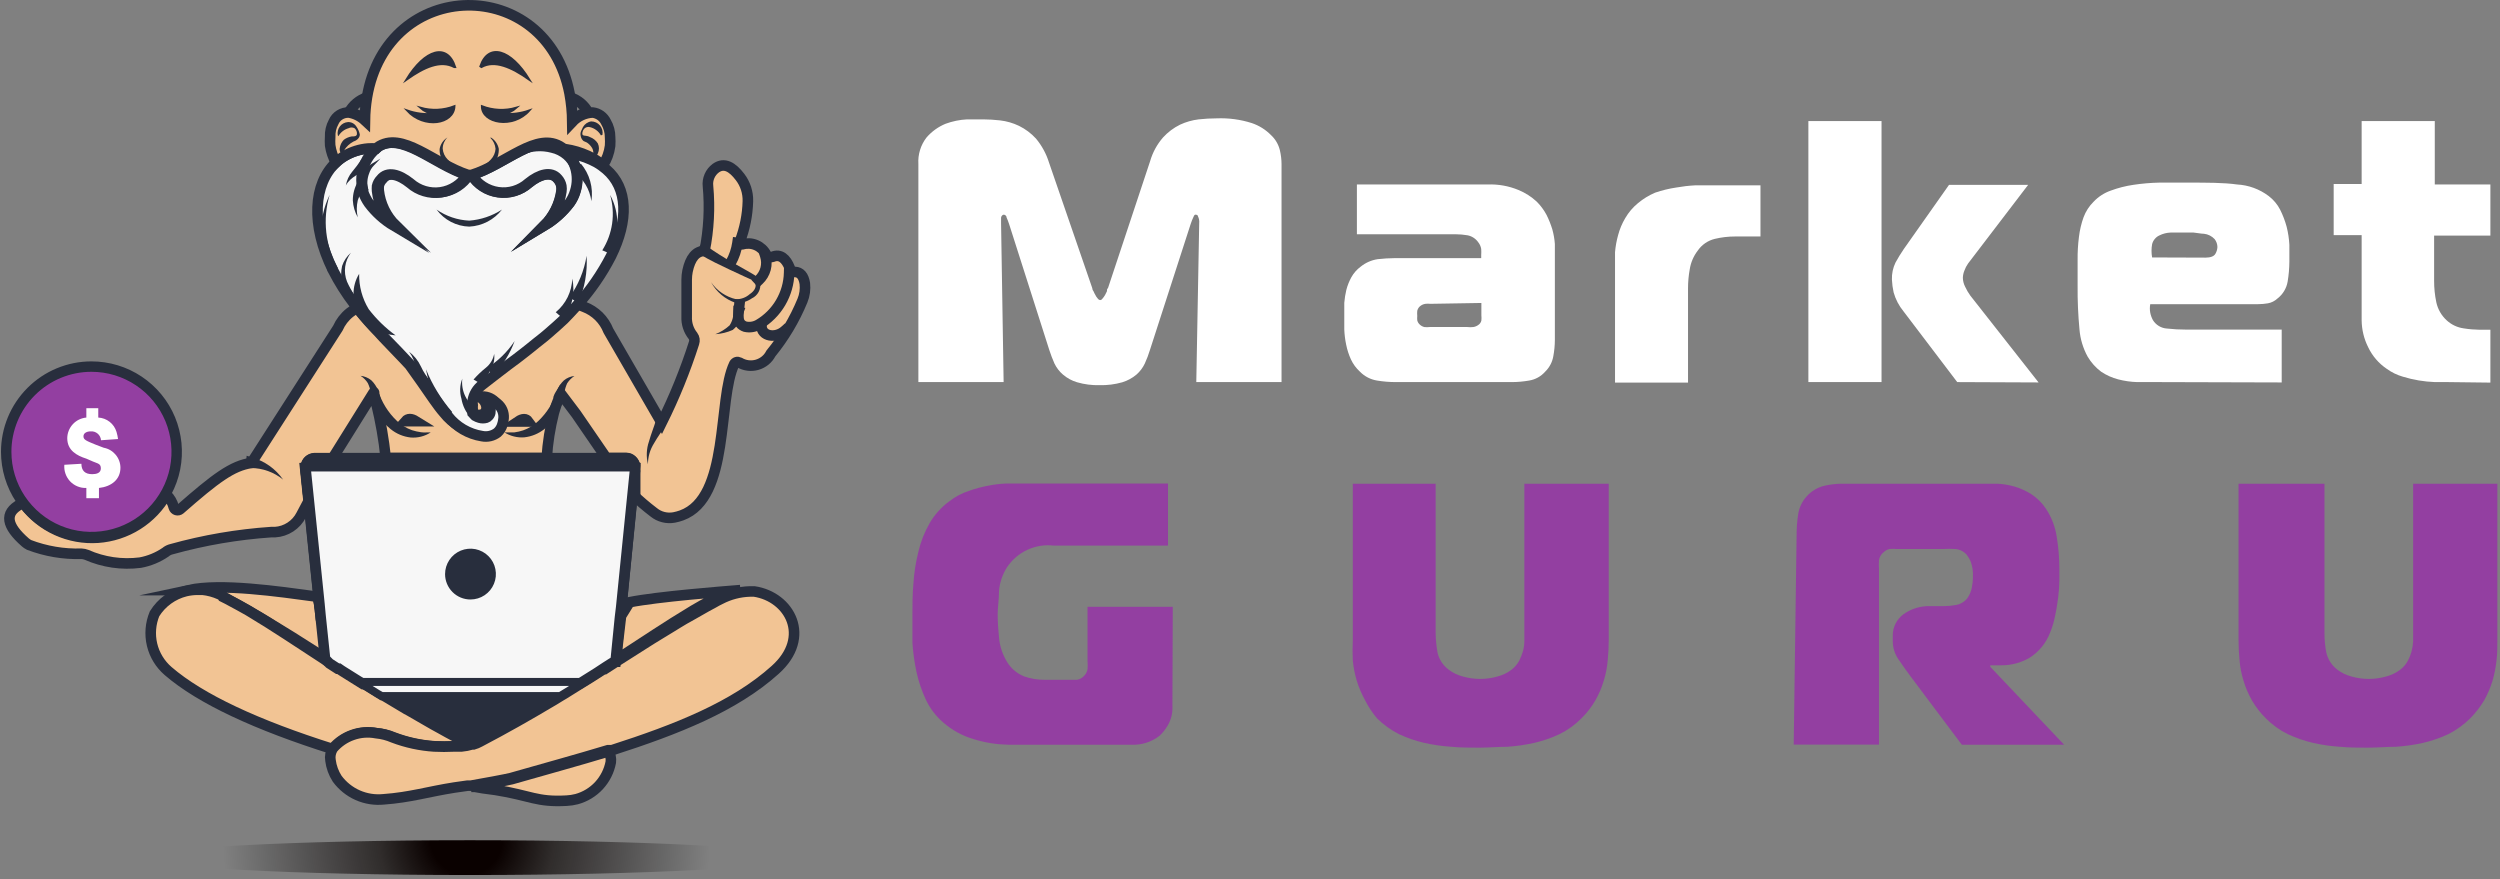
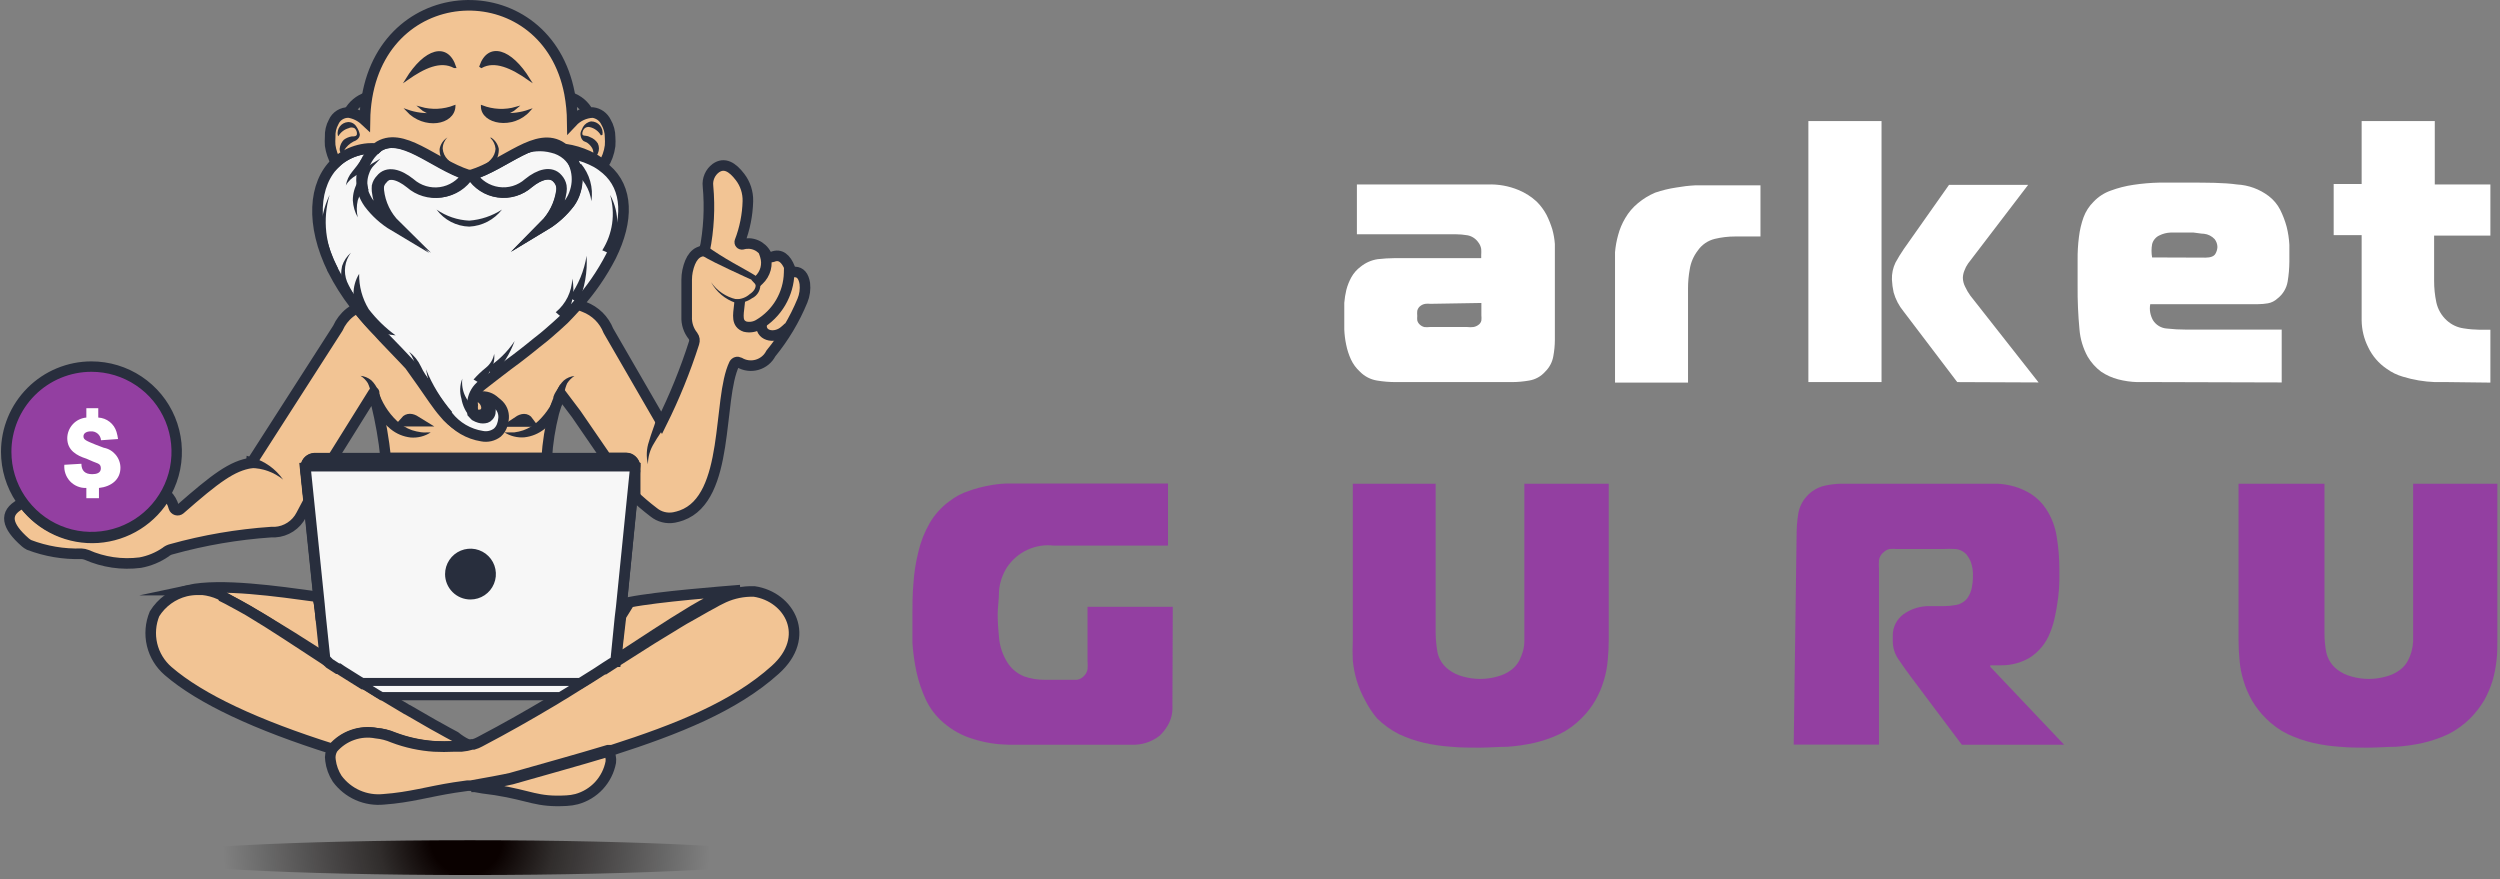
<svg xmlns="http://www.w3.org/2000/svg" width="91" height="32" viewBox="0 0 91 32" fill="none">
  <rect x="0" y="0" width="91" height="32" fill="#808080" stroke="none" />
  <g clip-path="url(#clip0_387_2616)">
-     <path d="M41.857 12.742C41.806 12.909 41.744 13.073 41.671 13.232C41.598 13.386 41.495 13.523 41.367 13.635C41.216 13.762 41.041 13.857 40.852 13.915C40.583 13.991 40.305 14.027 40.026 14.02C39.749 14.027 39.473 13.992 39.207 13.915C39.018 13.859 38.842 13.764 38.692 13.635C38.562 13.524 38.456 13.386 38.382 13.232C38.311 13.072 38.249 12.908 38.195 12.742L36.731 8.155C36.704 8.073 36.673 7.992 36.638 7.913C36.638 7.851 36.576 7.814 36.538 7.814C36.501 7.814 36.439 7.857 36.439 7.938C36.439 8.019 36.439 8.081 36.439 8.124L36.532 13.908H33.429V5.971C33.407 5.623 33.513 5.278 33.727 5.003C33.915 4.786 34.151 4.616 34.416 4.506C34.669 4.413 34.935 4.358 35.204 4.345C35.459 4.345 35.651 4.345 35.781 4.345C35.989 4.346 36.196 4.359 36.402 4.382C36.641 4.41 36.874 4.477 37.091 4.581C37.325 4.696 37.535 4.853 37.711 5.046C37.924 5.302 38.084 5.597 38.183 5.915L39.759 10.489C39.759 10.489 39.759 10.551 39.803 10.601C39.822 10.648 39.845 10.694 39.871 10.737C39.893 10.785 39.923 10.829 39.958 10.867C39.968 10.882 39.981 10.895 39.996 10.904C40.011 10.914 40.027 10.92 40.045 10.923C40.045 10.923 40.101 10.923 40.132 10.867C40.167 10.827 40.198 10.784 40.225 10.737L40.293 10.601C40.293 10.551 40.293 10.514 40.33 10.489L41.863 5.871C41.955 5.551 42.116 5.254 42.335 5.003C42.511 4.81 42.721 4.652 42.956 4.537C43.169 4.438 43.398 4.373 43.632 4.345C43.85 4.321 44.07 4.308 44.29 4.308C44.723 4.291 45.156 4.349 45.568 4.481C45.831 4.57 46.069 4.719 46.263 4.916C46.422 5.062 46.534 5.252 46.586 5.462C46.626 5.629 46.647 5.799 46.648 5.971V13.908H43.545L43.651 8.124C43.66 8.039 43.645 7.953 43.607 7.876C43.607 7.833 43.557 7.814 43.526 7.814C43.495 7.814 43.477 7.814 43.446 7.888C43.405 7.975 43.369 8.064 43.34 8.155L41.857 12.742Z" fill="white" />
    <path d="M54.158 6.715C54.538 6.701 54.917 6.769 55.269 6.914C55.516 7.015 55.743 7.16 55.939 7.342C56.08 7.483 56.199 7.644 56.293 7.82C56.378 7.989 56.448 8.166 56.504 8.347C56.553 8.522 56.584 8.701 56.597 8.881C56.597 9.055 56.597 9.216 56.597 9.359V12.375C56.596 12.573 56.577 12.77 56.541 12.965C56.504 13.18 56.4 13.378 56.243 13.53C56.092 13.702 55.886 13.816 55.66 13.852C55.455 13.888 55.247 13.907 55.039 13.908H50.806C50.578 13.908 50.349 13.889 50.124 13.852C49.888 13.814 49.67 13.701 49.503 13.53C49.364 13.404 49.253 13.252 49.174 13.083C49.095 12.91 49.037 12.729 49 12.543C48.962 12.363 48.94 12.18 48.932 11.997C48.932 11.817 48.932 11.649 48.932 11.506C48.932 11.364 48.932 11.19 48.932 11.022C48.945 10.863 48.97 10.706 49.007 10.551C49.049 10.388 49.112 10.232 49.193 10.085C49.277 9.937 49.391 9.808 49.528 9.707C49.707 9.562 49.921 9.468 50.148 9.434C50.355 9.41 50.562 9.398 50.769 9.396H53.916V9.285C53.921 9.21 53.921 9.136 53.916 9.061C53.901 8.97 53.862 8.884 53.804 8.813C53.712 8.684 53.574 8.595 53.419 8.565C53.276 8.54 53.13 8.528 52.985 8.527H49.391V6.715H54.158ZM52.066 11.059C52.007 11.052 51.946 11.052 51.886 11.059C51.807 11.07 51.734 11.105 51.675 11.159C51.632 11.201 51.602 11.255 51.588 11.314C51.582 11.376 51.582 11.438 51.588 11.5C51.583 11.554 51.583 11.608 51.588 11.662C51.602 11.719 51.633 11.77 51.675 11.81C51.722 11.856 51.78 11.888 51.843 11.904C51.909 11.912 51.975 11.912 52.041 11.904H53.413C53.485 11.913 53.558 11.913 53.63 11.904C53.695 11.894 53.757 11.868 53.81 11.829C53.867 11.792 53.907 11.734 53.922 11.668C53.928 11.604 53.928 11.539 53.922 11.475V11.028L52.066 11.059Z" fill="white" />
    <path d="M58.787 9.744C58.787 9.57 58.787 9.384 58.787 9.179C58.805 8.969 58.842 8.762 58.899 8.559C58.956 8.341 59.044 8.132 59.16 7.938C59.281 7.73 59.438 7.545 59.625 7.392C59.812 7.236 60.022 7.109 60.246 7.013C60.494 6.928 60.749 6.866 61.009 6.827C61.237 6.786 61.467 6.759 61.698 6.747H62.319H64.081V8.608H63.157C62.908 8.608 62.66 8.637 62.418 8.695C62.165 8.757 61.944 8.909 61.797 9.124C61.644 9.323 61.544 9.558 61.506 9.806C61.465 10.034 61.444 10.264 61.444 10.495V13.927H58.787V9.744Z" fill="white" />
    <path d="M65.825 13.908V4.407H68.488V13.908H65.825ZM71.243 13.908L69.288 11.333C69.121 11.131 68.999 10.896 68.928 10.644C68.894 10.491 68.873 10.335 68.866 10.178C68.858 9.964 68.903 9.751 68.996 9.558C69.089 9.387 69.191 9.222 69.301 9.061L70.945 6.728H73.825L71.64 9.589C71.583 9.669 71.537 9.757 71.504 9.85C71.47 9.932 71.451 10.021 71.448 10.11C71.45 10.222 71.478 10.333 71.529 10.433C71.582 10.549 71.646 10.659 71.721 10.762L74.204 13.921L71.243 13.908Z" fill="white" />
    <path d="M78.567 13.908C78.293 13.908 78.039 13.908 77.797 13.908C77.562 13.902 77.329 13.868 77.102 13.809C76.881 13.752 76.671 13.657 76.481 13.53C76.283 13.382 76.117 13.196 75.991 12.983C75.823 12.677 75.721 12.339 75.693 11.991C75.643 11.464 75.62 10.936 75.625 10.408V9.458C75.622 9.178 75.638 8.898 75.674 8.621C75.703 8.377 75.759 8.137 75.842 7.907C75.921 7.694 76.046 7.501 76.208 7.342C76.38 7.16 76.593 7.022 76.829 6.939C77.096 6.84 77.373 6.769 77.654 6.728C77.967 6.681 78.282 6.654 78.598 6.647H79.609C80.341 6.647 80.95 6.647 81.428 6.715C81.846 6.737 82.248 6.884 82.582 7.137C82.756 7.27 82.898 7.439 82.998 7.634C83.097 7.832 83.176 8.04 83.234 8.254C83.288 8.47 83.322 8.69 83.333 8.912C83.333 9.136 83.333 9.347 83.333 9.533C83.331 9.772 83.31 10.011 83.271 10.246C83.23 10.493 83.097 10.715 82.898 10.867C82.802 10.957 82.681 11.018 82.551 11.041C82.432 11.061 82.312 11.071 82.191 11.072H78.269C78.25 11.175 78.25 11.28 78.269 11.382C78.287 11.478 78.321 11.57 78.368 11.655C78.423 11.743 78.497 11.816 78.586 11.869C78.674 11.921 78.774 11.953 78.877 11.959C79.106 11.985 79.336 11.997 79.566 11.997H83.054V13.921L78.567 13.908ZM80.279 9.378C80.466 9.378 80.59 9.328 80.639 9.241C80.684 9.166 80.71 9.081 80.714 8.993C80.713 8.889 80.678 8.789 80.615 8.707C80.513 8.596 80.374 8.525 80.224 8.509C80.118 8.509 79.988 8.478 79.845 8.465H79.516H79.013C78.869 8.47 78.727 8.506 78.598 8.571C78.533 8.601 78.477 8.645 78.432 8.7C78.386 8.755 78.354 8.819 78.337 8.887C78.308 9.047 78.308 9.211 78.337 9.371L80.279 9.378Z" fill="white" />
    <path d="M89.104 13.908H88.633C88.235 13.894 87.84 13.827 87.46 13.71C87.25 13.649 87.053 13.553 86.876 13.424C86.584 13.227 86.351 12.955 86.2 12.636C86.048 12.333 85.968 12 85.964 11.662V8.559H84.946V6.697H85.964V4.407H88.626V6.715H90.65V8.577H88.602V10.222C88.601 10.485 88.628 10.747 88.682 11.004C88.737 11.257 88.869 11.487 89.061 11.662C89.233 11.82 89.45 11.922 89.682 11.953C89.873 11.984 90.065 12 90.259 12.003H90.65V13.927L89.104 13.908Z" fill="white" />
    <path d="M42.676 25.681C42.693 25.937 42.633 26.192 42.502 26.413C42.422 26.548 42.324 26.671 42.211 26.779C41.922 27.007 41.561 27.123 41.193 27.108H36.7C36.279 27.1 35.861 27.034 35.459 26.91C35.038 26.79 34.65 26.578 34.323 26.289C34.061 26.062 33.85 25.783 33.702 25.47C33.552 25.148 33.437 24.811 33.361 24.465C33.286 24.115 33.237 23.76 33.212 23.403C33.212 23.043 33.212 22.708 33.212 22.392C33.212 22.075 33.212 21.622 33.249 21.231C33.274 20.844 33.334 20.459 33.429 20.083C33.513 19.722 33.649 19.375 33.833 19.053C34.017 18.733 34.266 18.456 34.565 18.24C34.777 18.075 35.016 17.949 35.272 17.867C35.507 17.783 35.747 17.719 35.992 17.675C36.197 17.634 36.404 17.609 36.613 17.601C36.793 17.601 36.911 17.601 36.973 17.601H42.515V19.86H38.357C38.028 19.821 37.696 19.875 37.395 20.014C37.095 20.153 36.84 20.372 36.656 20.648C36.493 20.904 36.393 21.195 36.365 21.498C36.365 21.808 36.315 22.119 36.315 22.355C36.317 22.641 36.334 22.927 36.365 23.211C36.392 23.523 36.492 23.825 36.656 24.092C36.8 24.331 37.018 24.516 37.277 24.62C37.512 24.703 37.76 24.745 38.009 24.744H38.934H39.201C39.296 24.73 39.384 24.684 39.449 24.613C39.522 24.546 39.569 24.457 39.586 24.359C39.595 24.26 39.595 24.16 39.586 24.061V22.088H42.689L42.676 25.681Z" fill="#933FA1" />
    <path d="M52.258 17.607V23.063C52.262 23.296 52.285 23.528 52.327 23.758C52.384 24.007 52.53 24.227 52.736 24.378C52.891 24.496 53.069 24.581 53.258 24.627C53.459 24.684 53.668 24.713 53.878 24.713C54.088 24.713 54.297 24.684 54.499 24.627C54.687 24.579 54.865 24.495 55.02 24.378C55.131 24.291 55.223 24.184 55.293 24.062C55.352 23.947 55.4 23.826 55.436 23.702C55.468 23.587 55.484 23.468 55.486 23.348C55.486 23.236 55.486 23.131 55.486 23.032V17.607H58.558V23.305C58.558 23.551 58.545 23.798 58.52 24.043C58.499 24.292 58.451 24.537 58.378 24.776C58.304 25.024 58.202 25.264 58.074 25.489C57.934 25.73 57.763 25.952 57.565 26.147C57.332 26.383 57.061 26.578 56.764 26.724C56.47 26.862 56.162 26.968 55.846 27.041C55.521 27.114 55.191 27.162 54.859 27.183C54.517 27.183 54.182 27.215 53.847 27.215C53.512 27.215 53.164 27.215 52.829 27.183C52.497 27.161 52.167 27.113 51.843 27.041C51.526 26.968 51.218 26.862 50.924 26.724C50.629 26.575 50.359 26.38 50.123 26.147C49.953 25.946 49.807 25.725 49.689 25.489C49.563 25.263 49.461 25.023 49.385 24.776C49.314 24.537 49.266 24.291 49.242 24.043C49.23 23.797 49.23 23.551 49.242 23.305V17.607H52.258Z" fill="#933FA1" />
    <path d="M65.397 19.426C65.398 19.191 65.417 18.957 65.453 18.724C65.488 18.479 65.596 18.25 65.763 18.067C65.928 17.881 66.144 17.75 66.384 17.688C66.587 17.639 66.795 17.612 67.004 17.607H72.174C72.323 17.607 72.497 17.607 72.695 17.607C72.906 17.616 73.114 17.65 73.316 17.707C73.535 17.77 73.744 17.864 73.937 17.986C74.149 18.124 74.33 18.303 74.47 18.514C74.68 18.829 74.816 19.187 74.868 19.562C74.928 19.934 74.959 20.309 74.961 20.686C74.961 20.797 74.961 20.946 74.961 21.133C74.958 21.34 74.943 21.547 74.917 21.753C74.886 21.97 74.855 22.194 74.805 22.417C74.765 22.63 74.703 22.838 74.619 23.038C74.475 23.412 74.214 23.73 73.875 23.944C73.564 24.125 73.21 24.22 72.851 24.217H72.447V24.273L75.135 27.109H71.411L69.549 24.627C69.394 24.416 69.245 24.211 69.108 24.006C68.971 23.812 68.897 23.58 68.897 23.342V23.137C68.895 22.987 68.929 22.838 68.996 22.703C69.063 22.568 69.161 22.451 69.282 22.361C69.569 22.155 69.916 22.05 70.269 22.063H70.759C70.909 22.062 71.059 22.048 71.206 22.02C71.365 21.991 71.509 21.905 71.609 21.778C71.688 21.666 71.742 21.539 71.771 21.406C71.799 21.271 71.814 21.134 71.814 20.996C71.825 20.802 71.796 20.607 71.727 20.425C71.689 20.341 71.641 20.262 71.585 20.189C71.479 20.071 71.333 19.998 71.175 19.984C71.026 19.975 70.877 19.975 70.728 19.984H69.034C68.949 19.975 68.864 19.975 68.779 19.984C68.695 20.003 68.617 20.047 68.556 20.108C68.469 20.178 68.411 20.278 68.395 20.388C68.388 20.495 68.388 20.603 68.395 20.71V27.103H65.291L65.397 19.426Z" fill="#933FA1" />
    <path d="M84.611 17.607V23.063C84.611 23.296 84.634 23.529 84.679 23.758C84.737 24.005 84.88 24.225 85.083 24.378C85.238 24.495 85.415 24.579 85.604 24.627C85.806 24.684 86.015 24.713 86.225 24.713C86.434 24.713 86.643 24.684 86.845 24.627C87.034 24.579 87.211 24.495 87.367 24.378C87.479 24.293 87.572 24.185 87.64 24.062C87.701 23.948 87.749 23.827 87.782 23.702C87.813 23.586 87.832 23.468 87.838 23.348C87.838 23.236 87.838 23.131 87.838 23.032V17.607H90.904V23.305C90.904 23.553 90.904 23.795 90.873 24.043C90.846 24.291 90.798 24.536 90.73 24.776C90.654 25.023 90.552 25.263 90.426 25.489C90.283 25.728 90.112 25.949 89.917 26.147C89.682 26.38 89.412 26.575 89.117 26.724C88.823 26.862 88.515 26.968 88.198 27.041C87.871 27.114 87.539 27.162 87.205 27.183C86.87 27.183 86.529 27.215 86.194 27.215C85.859 27.215 85.511 27.215 85.176 27.183C84.846 27.162 84.518 27.114 84.195 27.041C83.879 26.968 83.571 26.862 83.277 26.724C82.98 26.578 82.709 26.383 82.476 26.147C82.278 25.952 82.107 25.73 81.967 25.489C81.839 25.264 81.737 25.024 81.663 24.776C81.589 24.537 81.541 24.292 81.52 24.043C81.496 23.798 81.483 23.551 81.483 23.305V17.607H84.611Z" fill="#933FA1" />
    <path d="M17.107 31.851C23.578 31.851 28.824 31.567 28.824 31.218C28.824 30.868 23.578 30.584 17.107 30.584C10.636 30.584 5.39 30.868 5.39 31.218C5.39 31.567 10.636 31.851 17.107 31.851Z" fill="url(#paint0_radial_387_2616)" />
    <path d="M0.921 19.742C0.963 19.778 1.009 19.81 1.058 19.835C1.667 20.067 2.317 20.177 2.969 20.157C3.031 20.16 3.092 20.173 3.149 20.195C3.763 20.467 4.439 20.565 5.104 20.48C5.433 20.42 5.746 20.291 6.023 20.102C6.087 20.047 6.164 20.009 6.246 19.99C7.43 19.66 8.644 19.453 9.87 19.369H10.013C10.212 19.357 10.403 19.293 10.57 19.184C10.736 19.076 10.872 18.926 10.963 18.749L11.242 18.221L11.13 17.123C11.127 17.102 11.127 17.081 11.13 17.061V16.974C11.138 16.899 11.172 16.83 11.227 16.778C11.282 16.727 11.353 16.697 11.428 16.695H12.098L13.569 14.336C13.569 14.336 13.6 14.28 13.613 14.28C13.625 14.28 13.613 14.33 13.613 14.342C13.644 14.454 13.669 14.566 13.694 14.678C13.855 15.333 13.971 15.998 14.041 16.67H19.9C19.936 16.115 20.023 15.564 20.16 15.025C20.206 14.853 20.264 14.685 20.334 14.522V14.485C20.347 14.448 20.363 14.413 20.384 14.38L20.415 14.33L20.973 15.069L22.072 16.67H22.792C22.831 16.67 22.87 16.677 22.906 16.692C22.942 16.707 22.975 16.729 23.003 16.757C23.055 16.809 23.089 16.876 23.102 16.949V17.005V17.055C23.102 17.055 23.102 17.055 23.102 17.129L23.034 17.998C23.276 18.229 23.531 18.447 23.797 18.649C23.899 18.732 24.018 18.791 24.146 18.823C24.273 18.855 24.406 18.86 24.536 18.836C24.628 18.818 24.72 18.793 24.809 18.761C26.59 18.116 26.106 14.541 26.726 13.25C26.735 13.234 26.746 13.22 26.76 13.209C26.774 13.197 26.791 13.188 26.808 13.183C26.825 13.178 26.843 13.176 26.861 13.178C26.879 13.18 26.897 13.186 26.913 13.194C27.009 13.252 27.116 13.289 27.227 13.303C27.337 13.318 27.45 13.309 27.558 13.278C27.665 13.247 27.765 13.195 27.852 13.124C27.939 13.053 28.009 12.965 28.061 12.865C28.536 12.284 28.923 11.636 29.209 10.941C29.29 10.745 29.32 10.532 29.296 10.321C29.252 10.048 29.134 9.905 28.936 9.899C28.894 9.898 28.854 9.885 28.821 9.86C28.787 9.836 28.762 9.802 28.75 9.762C28.613 9.408 28.402 9.235 28.129 9.346C28.085 9.361 28.037 9.36 27.993 9.344C27.949 9.328 27.912 9.299 27.887 9.26C27.808 9.108 27.678 8.989 27.521 8.922C27.364 8.855 27.188 8.845 27.024 8.893C27.01 8.896 26.996 8.896 26.982 8.891C26.968 8.887 26.956 8.879 26.947 8.868C26.937 8.857 26.931 8.844 26.928 8.83C26.925 8.816 26.927 8.801 26.931 8.788C27.111 8.32 27.21 7.824 27.223 7.323C27.231 7.005 27.131 6.694 26.937 6.442C26.658 6.076 26.366 5.902 26.056 6.119C25.955 6.194 25.875 6.294 25.825 6.41C25.775 6.525 25.756 6.652 25.771 6.777C25.843 7.565 25.801 8.359 25.646 9.135C25.336 9.135 25.125 9.39 25.026 9.868C25.006 9.97 24.996 10.074 24.995 10.178V11.525C24.983 11.779 25.064 12.028 25.224 12.226C25.252 12.263 25.269 12.306 25.276 12.352C25.282 12.397 25.277 12.444 25.262 12.487C24.943 13.483 24.549 14.454 24.083 15.391L22.146 12.04C22.068 11.842 21.949 11.662 21.798 11.512C21.646 11.363 21.464 11.246 21.265 11.171L21.079 11.097L20.849 11.01C20.706 11.171 20.551 11.339 20.384 11.506L20.098 11.767L19.949 11.897L19.8 12.027L19.645 12.158L19.378 12.369C19.248 12.48 19.105 12.586 18.969 12.698L18.671 12.927L18.329 13.182L17.827 13.567L17.411 13.889L17.312 13.995C17.179 14.117 17.091 14.281 17.063 14.46C17.054 14.518 17.054 14.576 17.063 14.634V14.665C17.063 14.665 17.063 14.696 17.063 14.715C17.061 14.733 17.061 14.752 17.063 14.771V14.845V14.889V14.919L17.107 14.969L17.157 15.019C17.206 15.05 17.261 15.073 17.318 15.087C17.395 15.109 17.477 15.109 17.554 15.087C17.585 15.076 17.613 15.057 17.634 15.031C17.783 14.889 17.703 14.609 17.479 14.442C17.577 14.427 17.677 14.436 17.77 14.468C17.863 14.5 17.948 14.553 18.017 14.624C18.085 14.695 18.136 14.782 18.164 14.876C18.193 14.971 18.198 15.071 18.18 15.168C18.174 15.225 18.162 15.281 18.143 15.335C18.112 15.448 18.049 15.549 17.963 15.627C17.885 15.687 17.794 15.73 17.698 15.752C17.602 15.775 17.502 15.777 17.405 15.757C16.914 15.681 16.471 15.421 16.163 15.031C15.909 14.74 15.673 14.367 15.357 13.92C15.226 13.734 15.084 13.536 14.916 13.3C14.86 13.225 13.811 12.152 13.743 12.059C13.508 11.817 13.284 11.564 13.073 11.301L12.998 11.214C12.903 11.26 12.814 11.316 12.732 11.382C12.543 11.533 12.395 11.726 12.297 11.947L9.151 16.85C8.449 16.955 7.853 17.402 6.556 18.538C6.538 18.553 6.517 18.564 6.493 18.569C6.47 18.574 6.446 18.573 6.423 18.566C6.4 18.559 6.379 18.547 6.363 18.53C6.346 18.513 6.333 18.492 6.327 18.47C6.282 18.29 6.187 18.127 6.054 17.998C5.801 18.446 5.441 18.825 5.006 19.099C4.571 19.374 4.075 19.536 3.561 19.572C3.048 19.607 2.534 19.513 2.065 19.3C1.597 19.087 1.189 18.761 0.878 18.352H0.747C0.133 18.68 0.239 19.146 0.921 19.742Z" fill="#F2C494" stroke="#282E3D" stroke-width="0.385" stroke-miterlimit="10" stroke-linecap="square" />
    <path d="M22.419 24.024C23.462 23.348 24.349 22.752 25.107 22.299L25.249 22.212C25.46 22.088 25.665 21.97 25.87 21.871L26.006 21.797L26.168 21.722L26.248 21.685L26.329 21.648C26.526 21.559 26.735 21.503 26.95 21.48C26.329 21.53 23.94 21.716 22.916 21.921L22.605 22.423L22.419 24.024Z" fill="#F2C494" stroke="#282E3D" stroke-width="0.385" stroke-miterlimit="10" stroke-linecap="square" />
-     <path d="M13.216 24.868L13.762 25.209L13.905 25.29L14.153 25.439L14.295 25.526C15.046 25.973 15.872 26.445 16.84 26.953C16.911 26.992 16.986 27.023 17.063 27.046H17.119C17.309 26.98 17.494 26.899 17.672 26.804L17.939 26.662L18.205 26.513L18.466 26.37L19.347 25.861L19.44 25.811L20.353 25.265L20.502 25.178L20.688 25.061L21.041 24.843L13.216 24.868Z" fill="#282E3D" stroke="#282E3D" stroke-width="0.385" stroke-miterlimit="10" stroke-linecap="square" />
    <path d="M6.867 21.48H7.022C7.398 21.476 7.769 21.559 8.108 21.722C8.195 21.765 8.282 21.809 8.362 21.859L8.617 21.995L9.107 22.274L9.349 22.411L9.417 22.448L9.666 22.597L9.908 22.746L10.274 22.97L10.628 23.187L11.869 23.975L11.701 22.374L11.559 21.722C10.1 21.523 8.04 21.226 6.867 21.48Z" fill="#F2C494" stroke="#282E3D" stroke-width="0.385" stroke-miterlimit="10" stroke-linecap="square" />
    <path d="M22.581 22.41L22.624 22.044L23.114 17.023" stroke="#282E3D" stroke-width="0.385" stroke-miterlimit="10" stroke-linecap="square" />
    <path d="M22.233 27.742C22.173 28.06 22.024 28.354 21.805 28.593C21.585 28.831 21.304 29.002 20.992 29.088C20.872 29.119 20.749 29.138 20.625 29.144C19.527 29.206 19.328 28.958 18.031 28.753L17.572 28.691L17.293 28.642H17.156C17.522 28.579 18.497 28.399 18.627 28.362C19.837 28.015 21.023 27.692 22.146 27.351C22.22 27.467 22.251 27.605 22.233 27.742Z" fill="#F2C494" stroke="#282E3D" stroke-width="0.385" stroke-miterlimit="10" stroke-linecap="square" />
    <path d="M17.001 27.09C16.877 27.127 16.896 27.152 16.765 27.165H16.536C16.298 27.177 16.06 27.177 15.822 27.165C15.312 27.132 14.81 27.023 14.333 26.842C14.129 26.756 13.914 26.704 13.694 26.687C13.404 26.637 13.106 26.665 12.83 26.767C12.554 26.87 12.31 27.043 12.123 27.27C9.349 26.395 7.301 25.445 6.122 24.428C5.83 24.177 5.624 23.84 5.535 23.466C5.446 23.091 5.478 22.698 5.625 22.342C5.882 21.93 6.289 21.633 6.761 21.517C6.9 21.485 7.041 21.468 7.183 21.467H7.376C7.59 21.49 7.8 21.547 7.996 21.635L8.077 21.672L8.108 21.722L8.282 21.809L8.418 21.883C8.611 21.982 8.815 22.1 9.039 22.224L9.182 22.311C9.939 22.764 10.832 23.36 11.869 24.037H11.918L12.068 24.13L12.223 24.229L12.458 24.384L12.514 24.421L12.682 24.527L12.849 24.632L13.197 24.85L13.551 25.067L13.886 25.272L14.798 25.818L14.891 25.867L15.773 26.376L16.033 26.519L16.3 26.668L16.567 26.811C16.701 26.92 16.846 27.014 17.001 27.09Z" fill="#F2C494" stroke="#282E3D" stroke-width="0.385" stroke-miterlimit="10" stroke-linecap="square" />
    <path d="M28.216 24.384C26.727 25.725 24.629 26.55 22.277 27.307H22.134C21.004 27.649 19.825 27.971 18.609 28.319C18.485 28.356 17.51 28.536 17.144 28.598H17.02L16.542 28.666C15.586 28.815 14.929 29.026 13.967 29.095C13.643 29.128 13.317 29.077 13.019 28.945C12.722 28.813 12.465 28.606 12.272 28.344C12.143 28.143 12.06 27.916 12.03 27.68C12.003 27.527 12.034 27.37 12.117 27.239C12.308 27.017 12.555 26.848 12.831 26.752C13.108 26.654 13.405 26.632 13.694 26.687C13.908 26.708 14.117 26.762 14.314 26.848C14.792 27.029 15.294 27.138 15.804 27.171C16.041 27.183 16.28 27.183 16.517 27.171H16.797C16.927 27.159 17.056 27.134 17.181 27.096H17.237C17.315 27.073 17.39 27.042 17.461 27.003C18.429 26.494 19.254 26.023 20.005 25.576L20.154 25.489L20.396 25.34L20.533 25.259L21.079 24.918C21.327 24.769 21.563 24.62 21.793 24.471L21.88 24.415L21.96 24.359H22.004L22.302 24.167L22.463 24.061L23.704 23.273L24.058 23.056L24.424 22.833L24.666 22.684L24.914 22.535L24.983 22.497L25.225 22.361L25.715 22.082L25.969 21.945C26.05 21.895 26.137 21.852 26.224 21.809C26.556 21.636 26.923 21.54 27.297 21.529H27.453C28.744 21.722 29.556 23.186 28.216 24.384Z" fill="#F2C494" stroke="#282E3D" stroke-width="0.385" stroke-miterlimit="10" stroke-linecap="square" />
    <path d="M18.361 15.739C18.491 15.739 18.603 15.739 18.721 15.739C18.83 15.725 18.938 15.7 19.043 15.665C19.247 15.593 19.433 15.479 19.589 15.33C19.911 15.025 20.149 14.643 20.278 14.219C20.331 14.077 20.416 13.949 20.526 13.846C20.636 13.756 20.77 13.7 20.911 13.685C20.805 13.754 20.714 13.845 20.645 13.952C20.597 14.057 20.564 14.167 20.545 14.281C20.488 14.804 20.227 15.283 19.819 15.615C19.609 15.784 19.355 15.889 19.087 15.919C18.832 15.939 18.577 15.876 18.361 15.739Z" fill="#282E3D" />
    <path d="M15.679 15.739C15.463 15.881 15.205 15.946 14.947 15.925C14.681 15.895 14.429 15.79 14.221 15.621C14.015 15.457 13.845 15.253 13.72 15.022C13.596 14.79 13.519 14.536 13.495 14.274C13.474 14.161 13.438 14.05 13.389 13.946C13.322 13.838 13.23 13.746 13.122 13.679C13.265 13.694 13.401 13.75 13.513 13.84C13.622 13.944 13.707 14.072 13.761 14.212C13.891 14.636 14.128 15.019 14.45 15.323C14.607 15.473 14.793 15.587 14.997 15.659C15.104 15.693 15.214 15.718 15.325 15.733C15.437 15.752 15.555 15.733 15.679 15.739Z" fill="#282E3D" />
    <path d="M18.857 15.342H19.23C19.149 15.23 19.025 15.23 18.857 15.342Z" stroke="#282E3D" stroke-width="0.385" stroke-miterlimit="10" stroke-linecap="square" />
    <path d="M14.761 15.33H15.133C14.972 15.23 14.848 15.23 14.761 15.33Z" stroke="#282E3D" stroke-width="0.385" stroke-miterlimit="10" stroke-linecap="square" />
    <path d="M11.664 22.379L11.621 21.982L11.105 17.023" stroke="#282E3D" stroke-width="0.385" stroke-miterlimit="10" stroke-linecap="square" />
    <path d="M25.882 10.271C26.098 10.585 26.424 10.807 26.795 10.892C26.978 10.894 27.155 10.828 27.291 10.706C27.446 10.607 27.546 10.451 27.49 10.315C27.46 10.254 27.41 10.205 27.347 10.178L27.086 10.06L26.553 9.812C26.199 9.645 25.845 9.477 25.504 9.272L25.336 9.173L25.553 8.838L25.709 8.95C26.019 9.167 26.329 9.365 26.689 9.57L27.198 9.856L27.453 10.005C27.559 10.068 27.637 10.17 27.67 10.29C27.689 10.405 27.669 10.524 27.614 10.627C27.559 10.73 27.472 10.812 27.366 10.861C27.194 10.983 26.985 11.04 26.776 11.023C26.394 10.894 26.075 10.626 25.882 10.271Z" fill="#282E3D" />
-     <path d="M26.038 12.165C26.23 12.091 26.407 11.981 26.559 11.842C26.66 11.685 26.708 11.5 26.695 11.315V11.122L27.13 11.209L27.062 11.389C27.003 11.633 26.865 11.851 26.671 12.01C26.471 12.099 26.256 12.151 26.038 12.165Z" fill="#282E3D" />
    <path d="M26.913 11.097C26.869 11.488 26.807 11.78 27.124 11.891C27.294 11.929 27.471 11.9 27.62 11.811C27.949 11.617 28.223 11.342 28.416 11.013C28.609 10.684 28.716 10.312 28.725 9.93" stroke="#282E3D" stroke-width="0.385" stroke-miterlimit="10" stroke-linecap="square" />
    <path d="M27.62 10.197C27.739 10.087 27.825 9.945 27.867 9.788C27.909 9.63 27.905 9.465 27.856 9.31" stroke="#282E3D" stroke-width="0.385" stroke-miterlimit="10" stroke-linecap="square" />
-     <path d="M26.602 9.557C26.726 9.337 26.808 9.095 26.844 8.844" stroke="#282E3D" stroke-width="0.385" stroke-miterlimit="10" stroke-linecap="square" />
    <path d="M27.719 11.866C27.719 12.245 28.234 12.332 28.563 12.04" stroke="#282E3D" stroke-width="0.385" stroke-miterlimit="10" stroke-linecap="square" />
    <path d="M9.169 16.651C9.63 16.78 10.032 17.065 10.305 17.458C9.974 17.187 9.56 17.038 9.132 17.036H8.94L8.977 16.589L9.169 16.651Z" fill="#282E3D" />
    <path d="M24.244 15.435C24.101 15.695 23.933 15.907 23.803 16.142C23.66 16.369 23.585 16.632 23.586 16.899C23.518 16.625 23.53 16.336 23.623 16.068C23.698 15.795 23.809 15.534 23.878 15.292L23.927 15.106L24.331 15.267L24.244 15.435Z" fill="#282E3D" />
    <path d="M11.137 17.049C11.149 17.02 11.166 16.993 11.186 16.968C11.213 16.962 11.24 16.962 11.267 16.968H22.916C22.97 16.969 23.021 16.991 23.059 17.03C23.083 17.049 23.1 17.075 23.108 17.105C23.118 17.133 23.118 17.163 23.108 17.192L22.612 22.107L22.568 22.473L22.407 24.087H22.357L22.208 24.18L22.053 24.279L21.817 24.434L21.762 24.471L21.575 24.589L21.426 24.682L21.079 24.9H13.216L12.502 24.453L12.415 24.397L12.334 24.341H12.291L11.993 24.149L11.832 23.987L11.664 22.386L11.627 21.989L11.13 17.142C11.123 17.111 11.125 17.078 11.137 17.049ZM17.125 21.629C17.27 21.629 17.412 21.586 17.532 21.506C17.653 21.425 17.747 21.311 17.802 21.177C17.858 21.043 17.872 20.896 17.844 20.754C17.816 20.612 17.746 20.481 17.643 20.379C17.541 20.276 17.41 20.207 17.268 20.178C17.126 20.15 16.979 20.165 16.845 20.22C16.712 20.276 16.597 20.369 16.517 20.49C16.436 20.61 16.393 20.752 16.393 20.897C16.393 21.091 16.47 21.277 16.608 21.415C16.745 21.552 16.931 21.629 17.125 21.629Z" fill="#F7F7F7" stroke="#282E3D" stroke-width="0.385" stroke-miterlimit="10" />
    <path d="M13.216 24.869L13.762 25.21L13.905 25.297H20.402L20.551 25.204L20.737 25.086L21.091 24.869H13.216Z" stroke="#282E3D" stroke-width="0.385" stroke-miterlimit="10" />
    <path d="M13.216 24.869L13.762 25.21L13.905 25.291H20.378L20.713 25.086L21.066 24.869H13.216Z" fill="#F7F7F7" stroke="#282E3D" stroke-width="0.199" stroke-miterlimit="10" />
    <path d="M16.393 20.896C16.393 21.041 16.436 21.183 16.517 21.303C16.597 21.424 16.711 21.517 16.845 21.573C16.979 21.628 17.126 21.643 17.268 21.615C17.41 21.586 17.541 21.517 17.643 21.414C17.746 21.312 17.815 21.181 17.844 21.039C17.872 20.897 17.857 20.75 17.802 20.616C17.747 20.482 17.653 20.368 17.532 20.288C17.412 20.207 17.27 20.164 17.125 20.164C16.931 20.164 16.745 20.241 16.608 20.379C16.47 20.516 16.393 20.702 16.393 20.896Z" fill="#282E3D" />
    <path d="M11.136 17.042C11.132 17.02 11.132 16.997 11.136 16.974L11.168 16.912H22.916C22.942 16.912 22.969 16.917 22.994 16.928C23.018 16.939 23.04 16.954 23.058 16.974C23.087 17.009 23.108 17.049 23.12 17.092V16.962C23.105 16.882 23.064 16.81 23.003 16.757C22.949 16.706 22.878 16.678 22.804 16.676H11.447C11.372 16.679 11.3 16.709 11.245 16.76C11.191 16.811 11.156 16.881 11.149 16.956L11.136 17.042Z" stroke="#282E3D" stroke-width="0.385" stroke-miterlimit="10" />
    <path d="M12.117 9.831C12.339 10.268 12.601 10.683 12.899 11.072L12.998 11.202L13.073 11.289C13.327 11.6 13.598 11.897 13.886 12.177C13.954 12.245 15.003 13.319 15.059 13.418C15.226 13.629 15.369 13.828 15.499 14.039C15.816 14.485 16.052 14.858 16.306 15.149C16.613 15.54 17.057 15.799 17.547 15.876C17.645 15.895 17.744 15.893 17.841 15.871C17.937 15.848 18.027 15.806 18.106 15.745C18.192 15.667 18.255 15.566 18.286 15.454C18.304 15.399 18.317 15.343 18.323 15.286C18.341 15.189 18.335 15.089 18.307 14.995C18.279 14.9 18.228 14.814 18.159 14.743C18.091 14.672 18.006 14.618 17.913 14.586C17.819 14.555 17.72 14.545 17.622 14.56C17.845 14.727 17.926 15.007 17.777 15.149C17.756 15.175 17.728 15.194 17.696 15.205C17.619 15.227 17.538 15.227 17.461 15.205C17.404 15.189 17.35 15.166 17.299 15.137L17.25 15.087L17.206 15.038V15.007V14.963V14.889C17.203 14.87 17.203 14.851 17.206 14.833C17.209 14.816 17.209 14.8 17.206 14.783V14.752C17.197 14.697 17.197 14.64 17.206 14.585C17.244 14.355 17.368 14.149 17.554 14.008L17.97 13.685L18.472 13.3L18.814 13.046L19.111 12.816C19.248 12.704 19.391 12.599 19.521 12.487L19.788 12.276L19.943 12.146L20.092 12.015L20.241 11.885L20.526 11.624C20.688 11.457 20.849 11.289 20.992 11.128L21.029 11.084C21.505 10.553 21.912 9.962 22.239 9.328C22.891 8.012 22.86 6.846 22.066 6.163C21.954 6.066 21.834 5.981 21.706 5.908C21.456 5.773 21.189 5.673 20.911 5.611L20.52 5.418C20.588 5.467 20.651 5.523 20.706 5.586V5.623C20.816 5.757 20.898 5.911 20.948 6.076C21.038 6.363 21.038 6.67 20.948 6.957C20.904 7.109 20.835 7.251 20.744 7.379C20.493 7.71 20.181 7.991 19.825 8.205C20.159 7.868 20.377 7.433 20.446 6.964C20.456 6.898 20.456 6.831 20.446 6.765C20.426 6.665 20.379 6.573 20.309 6.498C20.073 6.219 19.651 6.331 19.248 6.659C19.099 6.792 18.923 6.89 18.732 6.947C18.541 7.005 18.34 7.02 18.142 6.991C17.945 6.963 17.756 6.892 17.589 6.783C17.422 6.674 17.281 6.53 17.175 6.362H17.07C16.963 6.53 16.821 6.673 16.654 6.781C16.487 6.889 16.299 6.96 16.102 6.988C15.905 7.016 15.704 7.001 15.513 6.945C15.322 6.888 15.146 6.791 14.997 6.659C14.581 6.324 14.159 6.213 13.923 6.517C13.855 6.585 13.808 6.671 13.787 6.765C13.783 6.821 13.783 6.877 13.787 6.933C13.839 7.418 14.059 7.869 14.407 8.211C14.05 7.998 13.738 7.718 13.489 7.386C13.399 7.258 13.328 7.118 13.278 6.97C13.278 6.97 13.278 6.933 13.278 6.914C13.255 6.837 13.238 6.758 13.228 6.678C13.194 6.319 13.29 5.959 13.501 5.666L13.495 5.586C13.556 5.52 13.622 5.46 13.693 5.406C13.594 5.399 13.495 5.399 13.396 5.406C13.098 5.431 12.81 5.522 12.552 5.673C12.435 5.741 12.327 5.822 12.229 5.915C11.41 6.684 11.298 8.174 12.117 9.831Z" fill="#F7F7F7" stroke="#282E3D" stroke-width="0.385" stroke-miterlimit="10" />
    <path d="M17.163 6.368C17.268 6.537 17.41 6.681 17.577 6.789C17.744 6.898 17.933 6.969 18.13 6.997C18.327 7.026 18.528 7.011 18.719 6.954C18.91 6.896 19.086 6.798 19.235 6.666C19.639 6.337 20.061 6.225 20.297 6.504C20.366 6.579 20.413 6.671 20.433 6.771C20.443 6.837 20.443 6.904 20.433 6.97C20.364 7.439 20.147 7.874 19.813 8.211C20.169 7.997 20.48 7.717 20.731 7.386C20.823 7.258 20.892 7.115 20.936 6.964C21.026 6.677 21.026 6.369 20.936 6.082C20.885 5.917 20.803 5.763 20.694 5.629V5.592C20.642 5.528 20.584 5.47 20.52 5.418L20.452 5.369C19.558 4.748 18.404 5.989 17.163 6.368Z" fill="#F7F7F7" stroke="#282E3D" stroke-width="0.385" stroke-miterlimit="10" />
    <path d="M13.166 6.691C13.176 6.771 13.193 6.849 13.216 6.927C13.216 6.927 13.216 6.964 13.216 6.982C13.266 7.13 13.337 7.27 13.427 7.398C13.676 7.731 13.988 8.011 14.345 8.224C13.997 7.882 13.777 7.43 13.725 6.945C13.721 6.889 13.721 6.833 13.725 6.778C13.746 6.684 13.793 6.598 13.861 6.529C14.097 6.225 14.519 6.337 14.935 6.672C15.084 6.803 15.261 6.901 15.451 6.957C15.642 7.014 15.843 7.029 16.04 7.001C16.237 6.972 16.425 6.902 16.592 6.793C16.759 6.685 16.901 6.542 17.008 6.374C15.766 5.977 14.593 4.736 13.7 5.375L13.694 5.406C13.621 5.466 13.555 5.532 13.495 5.605L13.439 5.679C13.229 5.972 13.132 6.332 13.166 6.691Z" fill="#F7F7F7" stroke="#282E3D" stroke-width="0.385" stroke-miterlimit="10" />
    <path d="M21.526 7.324C21.498 7.108 21.425 6.9 21.311 6.714C21.198 6.528 21.047 6.368 20.868 6.244L21.141 5.952C21.3 6.14 21.417 6.359 21.483 6.596C21.55 6.833 21.564 7.081 21.526 7.324Z" fill="#282E3D" />
    <path d="M21.762 6.132C21.432 5.916 21.051 5.792 20.657 5.772L20.75 5.394C21.145 5.549 21.493 5.803 21.762 6.132Z" fill="#282E3D" />
    <path d="M19 5.642C19.328 5.415 19.725 5.31 20.123 5.344C20.334 5.366 20.536 5.439 20.713 5.555C20.89 5.672 21.037 5.829 21.141 6.014L20.793 6.182C20.732 6.027 20.634 5.889 20.508 5.781C20.381 5.673 20.23 5.597 20.067 5.561C19.713 5.464 19.336 5.493 19 5.642Z" fill="#282E3D" />
    <path d="M21.923 9.111C22.11 8.814 22.233 8.481 22.282 8.133C22.331 7.786 22.306 7.432 22.208 7.094C22.385 7.42 22.475 7.785 22.469 8.155C22.464 8.534 22.399 8.909 22.277 9.266L21.923 9.111Z" fill="#282E3D" />
    <path d="M21.352 9.31C21.388 9.899 21.284 10.488 21.048 11.029L20.725 10.824C21.05 10.376 21.265 9.857 21.352 9.31Z" fill="#282E3D" />
    <path d="M20.831 10.142C20.885 10.396 20.885 10.659 20.832 10.913C20.778 11.167 20.672 11.408 20.52 11.619L20.229 11.364C20.41 11.215 20.558 11.029 20.662 10.818C20.765 10.607 20.823 10.377 20.831 10.142Z" fill="#282E3D" />
    <path d="M17.709 13.406C18.118 13.153 18.468 12.814 18.733 12.413C18.565 12.878 18.298 13.301 17.951 13.654L17.709 13.406Z" fill="#282E3D" />
    <path d="M17.988 12.878C18.014 13.096 17.961 13.316 17.839 13.498C17.738 13.662 17.647 13.832 17.566 14.008L17.237 13.815C17.373 13.659 17.523 13.516 17.684 13.387C17.844 13.26 17.952 13.079 17.988 12.878Z" fill="#282E3D" />
    <path d="M16.828 13.784C16.802 14.002 16.839 14.222 16.934 14.419C17.03 14.616 17.18 14.781 17.367 14.895L17.132 15.199C16.956 15.009 16.84 14.772 16.797 14.517C16.725 14.276 16.736 14.018 16.828 13.784Z" fill="#282E3D" />
    <path d="M15.506 13.443C15.736 14.011 16.059 14.537 16.461 15.001L16.163 15.243C15.845 14.684 15.623 14.075 15.506 13.443Z" fill="#282E3D" />
    <path d="M15.338 14.107C15.242 13.889 15.176 13.659 15.14 13.424C15.11 13.2 15.024 12.986 14.891 12.803C15.075 12.944 15.222 13.127 15.32 13.337C15.409 13.529 15.524 13.709 15.661 13.871L15.338 14.107Z" fill="#282E3D" />
    <path d="M12.775 9.198C12.662 9.346 12.589 9.522 12.565 9.706C12.54 9.891 12.563 10.08 12.632 10.253C12.785 10.596 12.995 10.911 13.253 11.184L12.943 11.407C12.716 11.07 12.55 10.696 12.452 10.303C12.407 10.098 12.407 9.886 12.452 9.682C12.514 9.494 12.625 9.327 12.775 9.198Z" fill="#282E3D" />
    <path d="M13.073 9.967C13.064 10.42 13.185 10.865 13.42 11.252C13.7 11.616 14.03 11.938 14.401 12.208C14.142 12.189 13.89 12.112 13.665 11.983C13.439 11.854 13.245 11.677 13.098 11.463C12.947 11.239 12.867 10.976 12.868 10.706C12.865 10.445 12.936 10.189 13.073 9.967Z" fill="#282E3D" />
    <path d="M11.999 7.094C11.867 7.535 11.826 7.998 11.877 8.456C11.928 8.913 12.071 9.356 12.297 9.757L11.943 9.906C11.779 9.447 11.693 8.965 11.689 8.478C11.684 7.999 11.79 7.525 11.999 7.094Z" fill="#282E3D" />
    <path d="M13.427 6.076C13.116 6.337 12.762 6.418 12.589 6.753C12.62 6.565 12.702 6.389 12.825 6.244C12.938 6.11 13.044 5.969 13.141 5.822L13.427 6.076Z" fill="#282E3D" />
    <path d="M13.321 6.827C13.181 6.952 13.078 7.113 13.023 7.293C12.975 7.497 12.975 7.709 13.023 7.913C12.916 7.723 12.855 7.511 12.843 7.293C12.842 7.052 12.907 6.816 13.03 6.61L13.321 6.827Z" fill="#282E3D" />
    <path d="M13.023 6.945C13.026 6.681 13.113 6.424 13.271 6.213C13.341 6.11 13.432 6.023 13.538 5.958L13.849 5.772L13.607 6.026C13.53 6.105 13.473 6.201 13.439 6.306C13.361 6.504 13.35 6.722 13.408 6.926L13.023 6.945Z" fill="#282E3D" />
    <path d="M12.7 4.096C12.919 4.132 13.122 4.231 13.284 4.382C13.289 4.101 13.313 3.821 13.358 3.544C13.077 3.638 12.841 3.835 12.7 4.096Z" stroke="#282E3D" stroke-width="0.385" stroke-miterlimit="10" />
    <path d="M21.414 4.096C21.195 4.132 20.992 4.231 20.83 4.382C20.826 4.101 20.801 3.821 20.756 3.544C21.039 3.635 21.275 3.834 21.414 4.096Z" stroke="#282E3D" stroke-width="0.385" stroke-miterlimit="10" />
    <path d="M12.142 4.444C12.188 4.336 12.267 4.245 12.367 4.183C12.467 4.121 12.583 4.09 12.7 4.096C12.919 4.132 13.122 4.231 13.284 4.382C13.288 4.101 13.313 3.821 13.358 3.544C14.091 -0.862 19.899 -0.937 20.731 3.401C20.794 3.743 20.827 4.09 20.831 4.438C21.025 4.231 21.292 4.108 21.575 4.096C21.679 4.109 21.777 4.147 21.862 4.208C21.946 4.269 22.014 4.35 22.059 4.444C22.157 4.611 22.209 4.802 22.208 4.996C22.215 5.099 22.215 5.203 22.208 5.306C22.175 5.561 22.086 5.804 21.948 6.02C21.836 5.924 21.716 5.838 21.588 5.766C21.338 5.63 21.07 5.53 20.793 5.468L20.52 5.418L20.452 5.369C19.558 4.748 18.404 5.989 17.163 6.368H17.038C15.797 5.971 14.624 4.729 13.731 5.369L13.693 5.406C13.594 5.399 13.495 5.399 13.396 5.406C13.098 5.431 12.81 5.522 12.551 5.673C12.435 5.741 12.327 5.822 12.229 5.915C12.121 5.723 12.049 5.512 12.018 5.294C12.011 5.191 12.011 5.087 12.018 4.984C12.009 4.796 12.052 4.609 12.142 4.444Z" fill="#F2C494" stroke="#282E3D" stroke-width="0.385" stroke-miterlimit="10" />
    <path d="M18.273 7.628C18.131 7.811 17.951 7.962 17.746 8.069C17.54 8.176 17.314 8.237 17.082 8.249C16.849 8.243 16.621 8.184 16.414 8.076C16.208 7.969 16.029 7.815 15.89 7.628C16.241 7.872 16.655 8.012 17.082 8.031C17.507 7.998 17.916 7.86 18.273 7.628Z" fill="#282E3D" />
    <path d="M17.864 5.002C17.939 5.047 18.004 5.107 18.054 5.179C18.105 5.251 18.139 5.332 18.156 5.418C18.162 5.606 18.103 5.791 17.988 5.94C17.884 6.082 17.748 6.199 17.591 6.281C17.433 6.381 17.255 6.445 17.07 6.467C16.881 6.447 16.698 6.386 16.536 6.287C16.393 6.197 16.271 6.079 16.176 5.94C16.057 5.795 15.995 5.612 16.002 5.424C16.017 5.338 16.05 5.256 16.099 5.183C16.149 5.11 16.213 5.049 16.288 5.002C16.179 5.109 16.117 5.254 16.114 5.406C16.124 5.556 16.188 5.697 16.294 5.803C16.499 6.03 16.778 6.178 17.082 6.219C17.385 6.177 17.664 6.03 17.87 5.803C17.969 5.698 18.028 5.562 18.038 5.418C18.026 5.268 17.96 5.126 17.852 5.021L17.864 5.002Z" fill="#282E3D" />
    <path d="M17.523 2.439C18.007 2.172 18.615 2.439 19.267 2.898C18.584 1.788 17.777 1.558 17.485 2.414L17.523 2.439Z" fill="#282E3D" stroke="#282E3D" stroke-width="0.074" stroke-miterlimit="10" />
    <path d="M14.792 2.899C15.444 2.44 16.033 2.173 16.536 2.44H16.567C16.282 1.558 15.475 1.788 14.792 2.899Z" fill="#282E3D" stroke="#282E3D" stroke-width="0.074" stroke-miterlimit="10" />
    <path d="M17.541 3.867C17.541 4.487 18.671 4.698 19.267 4.022C18.96 4.13 18.635 4.172 18.311 4.146C18.491 4.122 18.66 4.044 18.795 3.923C18.382 4.043 17.942 4.023 17.541 3.867Z" fill="#282E3D" stroke="#282E3D" stroke-width="0.074" stroke-miterlimit="10" />
    <path d="M14.817 4.022C15.438 4.698 16.517 4.518 16.542 3.867C16.146 4.02 15.71 4.04 15.301 3.923C15.436 4.044 15.605 4.122 15.785 4.146C15.457 4.175 15.127 4.132 14.817 4.022Z" fill="#282E3D" stroke="#282E3D" stroke-width="0.074" stroke-miterlimit="10" />
    <path d="M21.873 4.928C21.832 4.854 21.776 4.79 21.708 4.739C21.641 4.687 21.564 4.65 21.482 4.63C21.443 4.617 21.401 4.617 21.361 4.628C21.321 4.639 21.286 4.661 21.259 4.692C21.203 4.754 21.172 4.891 21.221 4.922C21.271 4.953 21.352 4.922 21.476 4.99C21.594 5.033 21.694 5.114 21.761 5.22C21.788 5.277 21.802 5.339 21.802 5.403C21.802 5.466 21.788 5.528 21.761 5.586C21.738 5.642 21.701 5.69 21.653 5.728C21.605 5.765 21.548 5.788 21.488 5.797C21.549 5.742 21.587 5.666 21.595 5.585C21.603 5.503 21.581 5.422 21.532 5.356C21.487 5.29 21.43 5.233 21.364 5.189L21.24 5.133C21.189 5.09 21.154 5.03 21.141 4.965C21.097 4.804 21.184 4.729 21.221 4.624C21.253 4.569 21.295 4.523 21.347 4.487C21.399 4.452 21.457 4.428 21.519 4.419C21.58 4.419 21.641 4.432 21.696 4.458C21.751 4.484 21.8 4.521 21.839 4.568C21.878 4.615 21.906 4.67 21.922 4.729C21.938 4.788 21.94 4.849 21.929 4.909L21.873 4.928Z" fill="#282E3D" />
    <path d="M12.297 4.928C12.285 4.872 12.286 4.814 12.299 4.757C12.311 4.701 12.336 4.649 12.37 4.603C12.405 4.557 12.449 4.519 12.499 4.492C12.55 4.464 12.606 4.448 12.663 4.444C12.723 4.441 12.783 4.453 12.836 4.481C12.889 4.508 12.935 4.549 12.967 4.599C13.031 4.688 13.076 4.789 13.098 4.897C13.098 5.046 12.936 5.133 12.868 5.151C12.798 5.188 12.733 5.234 12.675 5.288C12.576 5.393 12.446 5.511 12.558 5.685C12.498 5.669 12.445 5.632 12.41 5.581C12.374 5.53 12.359 5.468 12.365 5.406C12.378 5.287 12.431 5.175 12.514 5.089C12.6 5.025 12.7 4.982 12.806 4.965C12.911 4.965 12.967 4.965 12.992 4.891C12.997 4.849 12.992 4.807 12.976 4.768C12.961 4.729 12.937 4.694 12.905 4.667C12.872 4.649 12.834 4.64 12.796 4.64C12.759 4.64 12.721 4.649 12.688 4.667C12.53 4.712 12.396 4.816 12.316 4.959L12.297 4.928Z" fill="#282E3D" />
    <path d="M0.226 16.447C0.226 17.061 0.408 17.66 0.749 18.171C1.09 18.681 1.575 19.079 2.142 19.314C2.709 19.549 3.333 19.61 3.935 19.49C4.536 19.371 5.089 19.075 5.523 18.641C5.957 18.207 6.253 17.654 6.373 17.052C6.492 16.45 6.431 15.826 6.196 15.259C5.961 14.692 5.563 14.208 5.053 13.867C4.543 13.526 3.943 13.344 3.329 13.344C2.506 13.344 1.717 13.671 1.135 14.253C0.553 14.835 0.226 15.624 0.226 16.447Z" fill="#933FA1" />
    <path d="M0.226 16.447C0.226 17.061 0.408 17.66 0.749 18.171C1.09 18.681 1.575 19.079 2.142 19.314C2.709 19.549 3.333 19.61 3.935 19.49C4.536 19.371 5.089 19.075 5.523 18.641C5.957 18.207 6.253 17.654 6.373 17.052C6.492 16.45 6.431 15.826 6.196 15.259C5.961 14.692 5.563 14.208 5.053 13.867C4.543 13.526 3.943 13.344 3.329 13.344C2.506 13.344 1.717 13.671 1.135 14.253C0.553 14.835 0.226 15.624 0.226 16.447Z" stroke="#282E3D" stroke-width="0.379" stroke-miterlimit="10" />
    <path d="M3.577 15.199C3.728 15.207 3.873 15.261 3.992 15.355C4.111 15.448 4.198 15.576 4.241 15.721C4.266 15.806 4.285 15.893 4.297 15.981L3.677 16.025C3.674 15.978 3.661 15.933 3.64 15.892C3.62 15.85 3.591 15.814 3.555 15.784C3.52 15.754 3.479 15.731 3.435 15.717C3.391 15.703 3.344 15.698 3.298 15.702C3.168 15.702 3.038 15.758 3.038 15.882C3.038 16.006 3.131 16.043 3.497 16.192L3.776 16.298C3.946 16.329 4.099 16.419 4.21 16.552C4.321 16.684 4.383 16.851 4.384 17.024C4.384 17.458 4.049 17.713 3.602 17.762V18.135H3.143V17.762C3.033 17.766 2.924 17.747 2.822 17.705C2.72 17.664 2.628 17.601 2.552 17.521C2.477 17.441 2.419 17.346 2.383 17.242C2.346 17.138 2.333 17.028 2.342 16.918L2.963 16.881C2.963 17.129 3.093 17.26 3.354 17.26C3.503 17.26 3.671 17.223 3.671 17.049C3.671 16.875 3.559 16.875 3.385 16.8L3.143 16.695C2.789 16.583 2.448 16.391 2.448 15.95C2.45 15.761 2.523 15.58 2.651 15.441C2.779 15.302 2.955 15.216 3.143 15.199V14.858H3.577V15.199Z" fill="white" />
  </g>
  <defs>
    <radialGradient id="paint0_radial_387_2616" cx="0" cy="0" r="1" gradientUnits="userSpaceOnUse" gradientTransform="translate(16.98 30.479) rotate(90) scale(9.214 8.854)">
      <stop offset="0.15" stop-color="#0A0100" />
      <stop offset="0.36" stop-color="#070100" stop-opacity="0.66" />
      <stop offset="1" stop-opacity="0" />
    </radialGradient>
    <clipPath id="clip0_387_2616">
      <rect width="91" height="31.85" fill="white" />
    </clipPath>
  </defs>
</svg>